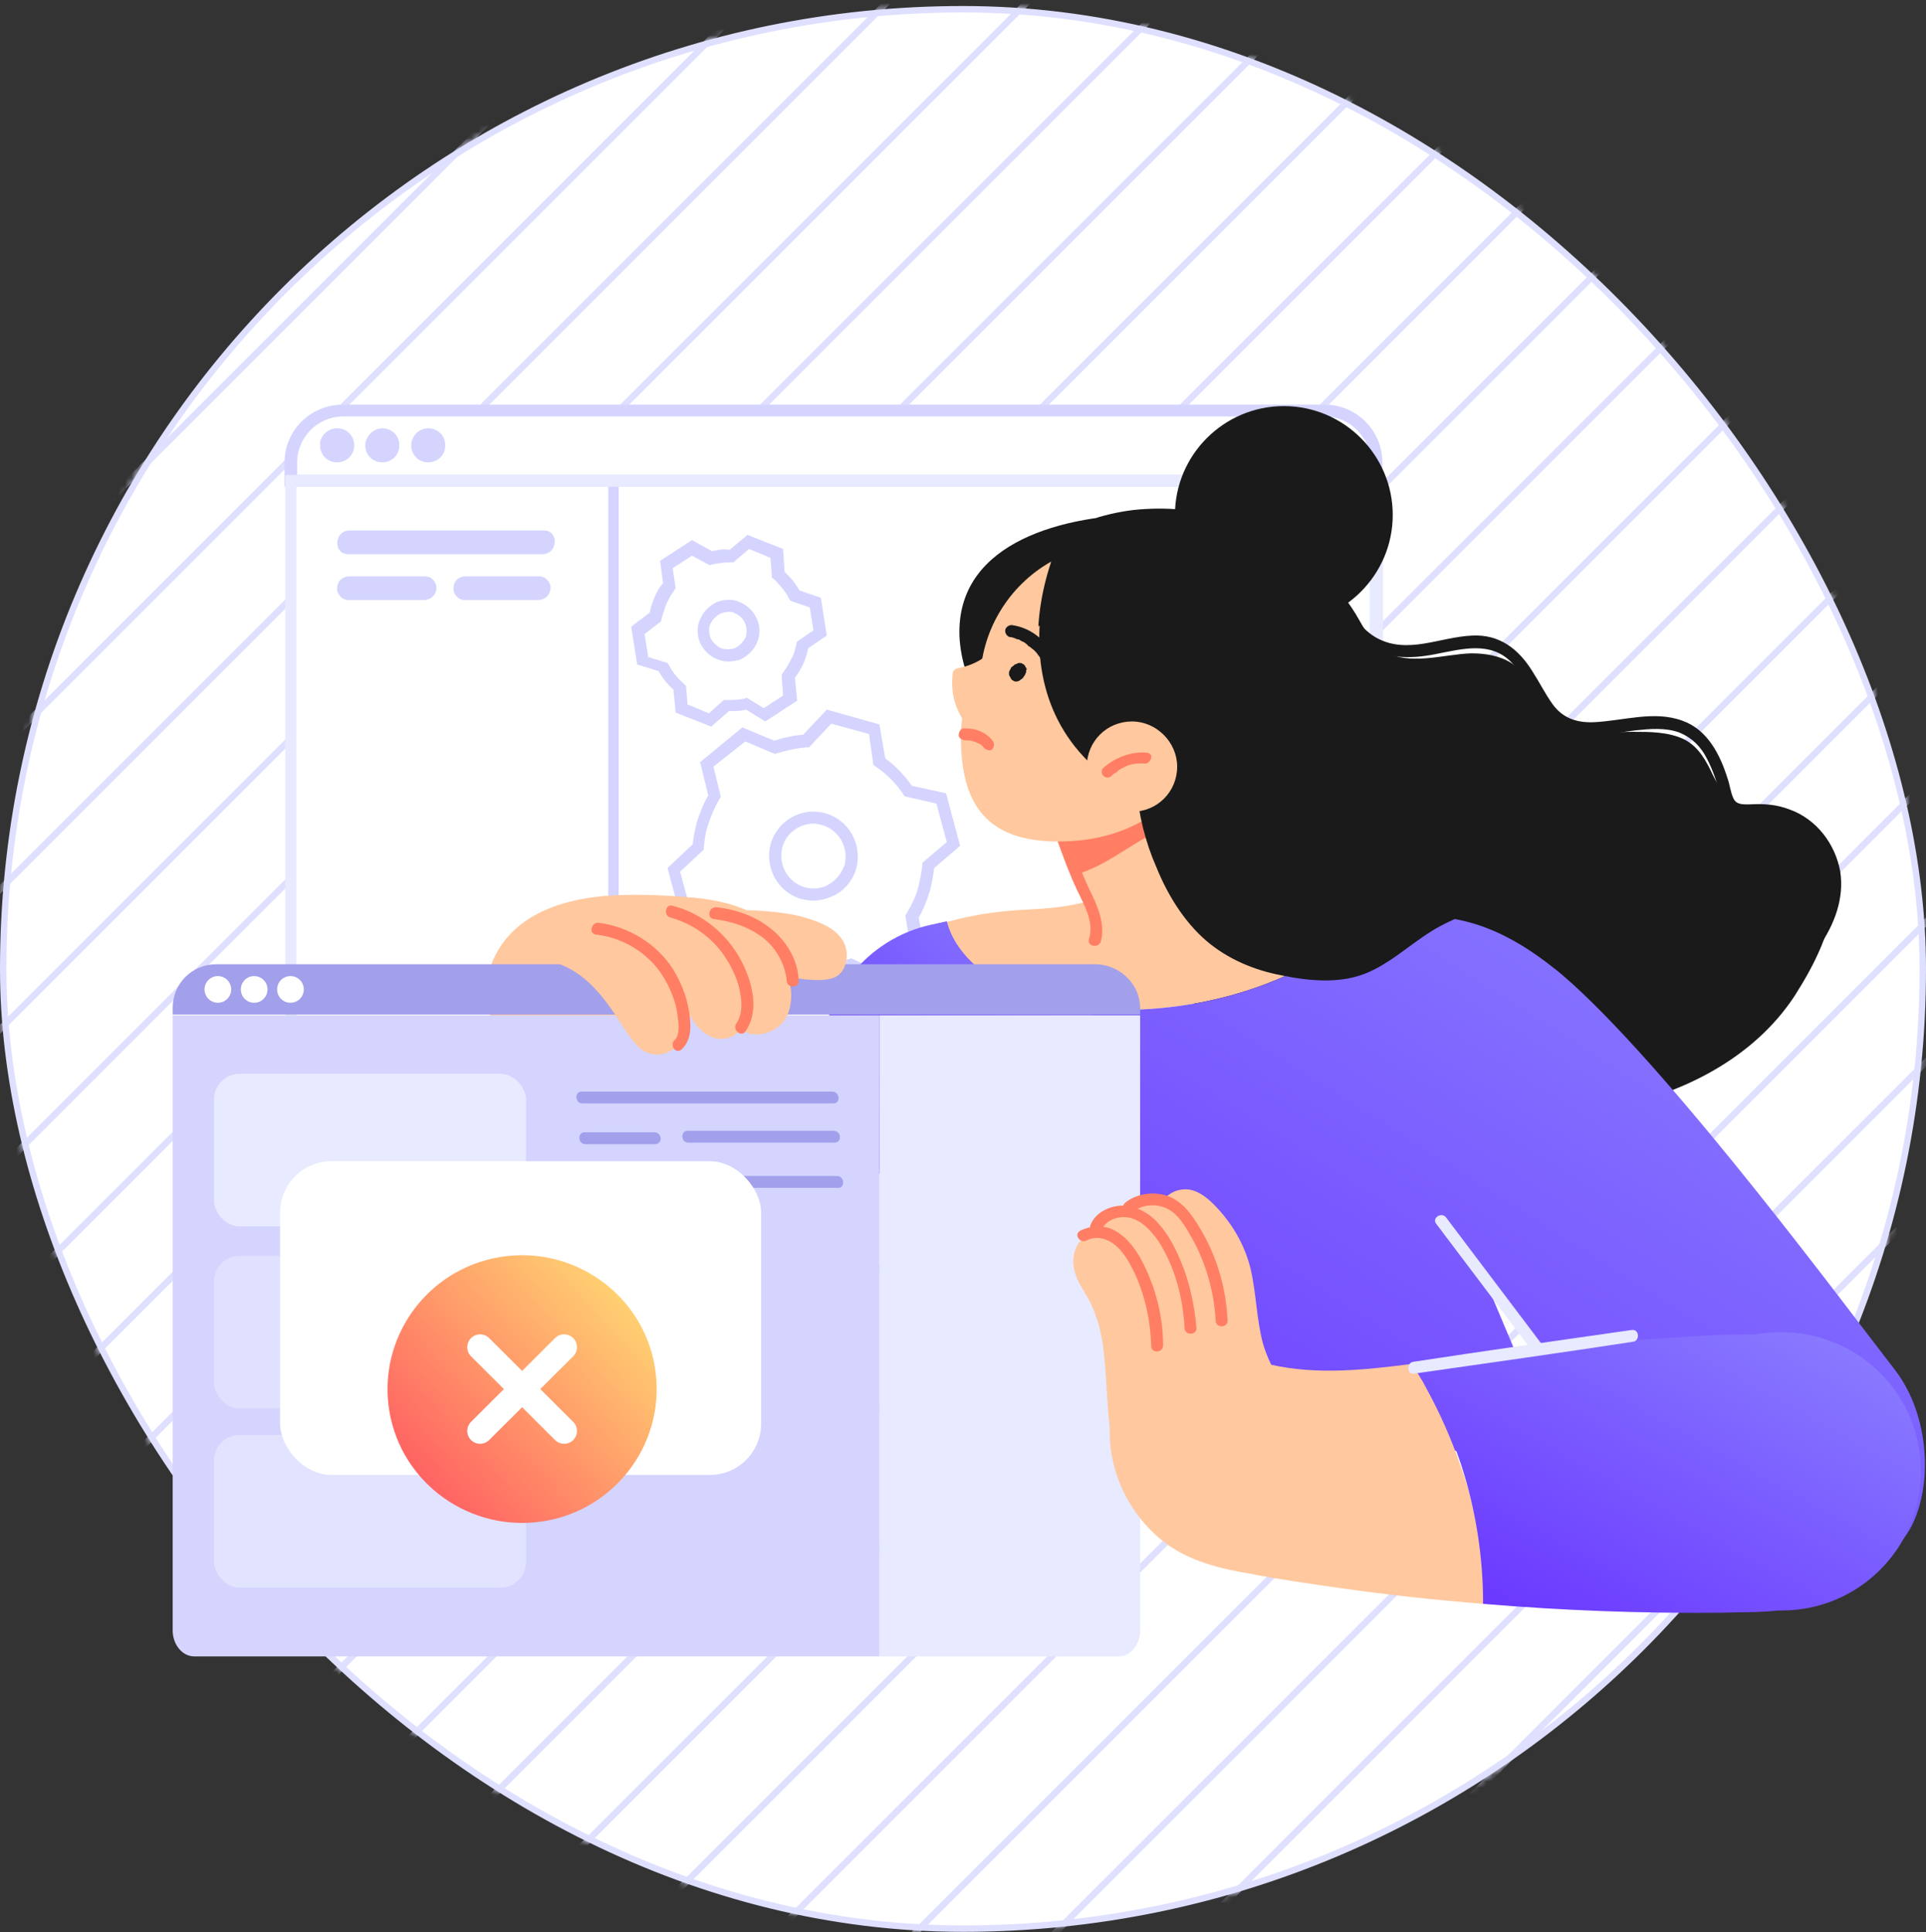
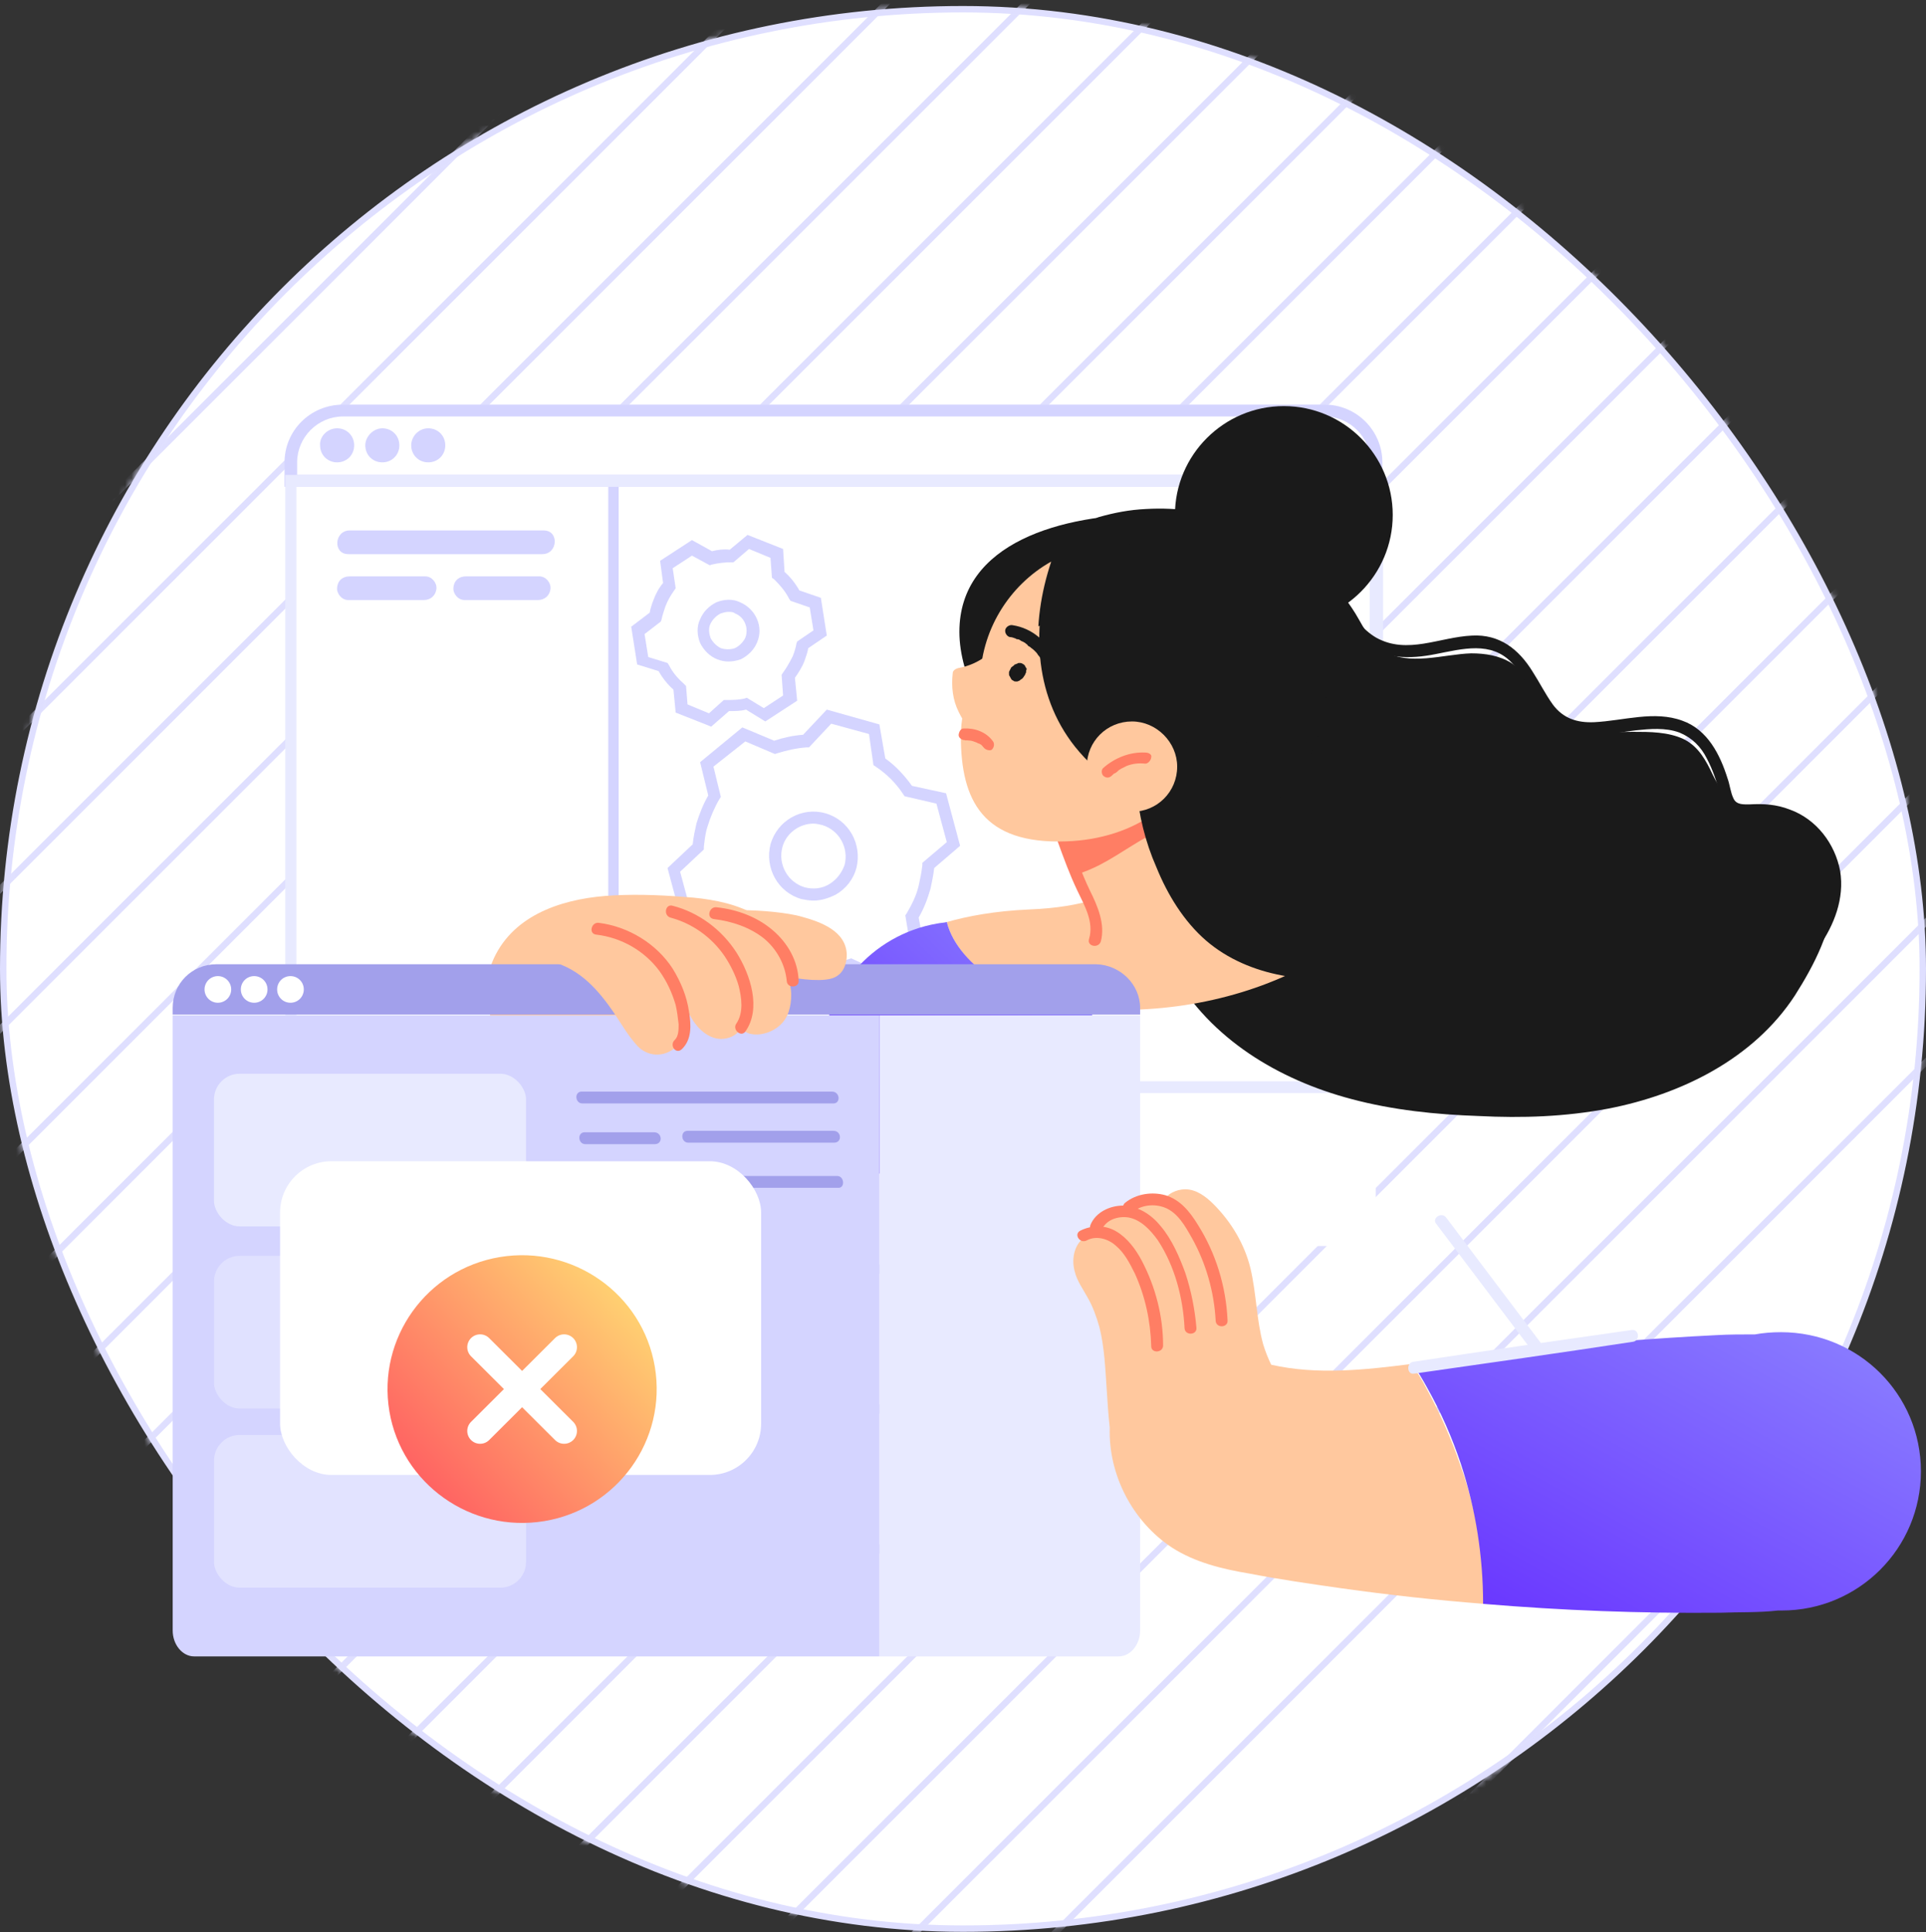
<svg xmlns="http://www.w3.org/2000/svg" width="300" height="301" viewBox="0 0 300 301" fill="none">
  <rect x="0" y="0" width="300" height="301" fill="#333333" stroke="none" />
  <rect x="0.5" y="1.436" width="299" height="299" rx="149.5" fill="white" stroke="#DFDFFF" />
  <mask id="mask0_357_27" style="mask-type:alpha" maskUnits="userSpaceOnUse" x="0" y="0" width="300" height="301">
    <rect x="0.5" y="1.436" width="299" height="299" rx="149.5" fill="white" stroke="#DFDFFF" />
  </mask>
  <g mask="url(#mask0_357_27)">
    <line x1="-298.046" y1="393.003" x2="174.699" y2="-79.742" stroke="#DFDFFF" />
    <line x1="-276.253" y1="393.003" x2="196.492" y2="-79.742" stroke="#DFDFFF" />
    <line x1="-254.46" y1="393.003" x2="218.285" y2="-79.742" stroke="#DFDFFF" />
    <line x1="-232.667" y1="393.003" x2="240.078" y2="-79.742" stroke="#DFDFFF" />
    <line x1="-210.874" y1="393.003" x2="261.872" y2="-79.742" stroke="#DFDFFF" />
    <line x1="-189.081" y1="393.003" x2="283.665" y2="-79.742" stroke="#DFDFFF" />
    <line x1="-167.288" y1="393.003" x2="305.458" y2="-79.742" stroke="#DFDFFF" />
    <line x1="-145.494" y1="393.003" x2="327.251" y2="-79.742" stroke="#DFDFFF" />
    <line x1="-123.701" y1="393.003" x2="349.044" y2="-79.742" stroke="#DFDFFF" />
    <line x1="-101.908" y1="393.003" x2="370.838" y2="-79.742" stroke="#DFDFFF" />
    <line x1="-80.115" y1="393.003" x2="392.631" y2="-79.742" stroke="#DFDFFF" />
    <line x1="-58.322" y1="393.003" x2="414.424" y2="-79.742" stroke="#DFDFFF" />
    <line x1="-36.528" y1="393.003" x2="436.217" y2="-79.742" stroke="#DFDFFF" />
    <line x1="-14.735" y1="393.003" x2="458.01" y2="-79.742" stroke="#DFDFFF" />
    <line x1="7.058" y1="393.003" x2="479.803" y2="-79.742" stroke="#DFDFFF" />
    <line x1="28.851" y1="393.003" x2="501.596" y2="-79.742" stroke="#DFDFFF" />
    <line x1="50.644" y1="393.003" x2="523.389" y2="-79.742" stroke="#DFDFFF" />
    <line x1="72.437" y1="393.003" x2="545.182" y2="-79.742" stroke="#DFDFFF" />
-     <line x1="94.23" y1="393.003" x2="566.976" y2="-79.742" stroke="#DFDFFF" />
    <line x1="116.023" y1="393.003" x2="588.769" y2="-79.742" stroke="#DFDFFF" />
  </g>
  <rect x="45.873" y="63.08" width="168.409" height="131.024" rx="2" fill="white" />
  <path d="M110.782 113.193L105.244 111.002L104.898 107.427C103.975 106.62 103.167 105.582 102.59 104.544L99.244 103.506L98.321 97.625L101.205 95.434C101.321 94.742 101.552 94.05 101.782 93.474C102.128 92.551 102.59 91.629 103.282 90.821L102.821 87.362L107.782 84.133L110.898 85.863C111.821 85.632 112.744 85.517 113.667 85.632L116.436 83.326L121.975 85.517L122.205 89.092C123.128 89.899 123.936 90.937 124.513 91.975L127.859 93.128L128.782 99.009L125.898 100.969C125.782 101.661 125.552 102.238 125.321 102.93C124.975 103.852 124.398 104.775 123.821 105.582L124.167 109.157L119.205 112.386L116.205 110.541C115.398 110.771 114.475 110.771 113.552 110.771L110.782 113.193ZM107.09 109.733L110.436 111.117L112.744 109.041H113.09C114.013 109.041 115.052 109.041 115.975 108.811L116.321 108.695L118.975 110.31L121.975 108.349L121.744 105.121L121.975 104.775C122.552 103.967 123.013 103.16 123.475 102.238C123.705 101.661 123.936 100.969 124.052 100.277L124.167 99.931L126.705 98.202L126.128 94.627L123.128 93.589L122.898 93.243C122.321 92.09 121.513 91.167 120.59 90.245L120.244 90.014L120.013 86.901L116.667 85.517L114.244 87.593H113.898C112.859 87.593 111.936 87.708 110.898 87.939L110.552 88.054L107.782 86.555L104.782 88.515L105.244 91.629L105.013 91.975C104.436 92.782 103.975 93.589 103.628 94.511C103.398 95.203 103.167 95.895 103.052 96.472L102.936 96.818L100.398 98.778L100.975 102.353L103.975 103.276L104.205 103.622C104.782 104.775 105.59 105.697 106.628 106.62L106.859 106.85L107.09 109.733ZM113.436 103.045C112.859 103.045 112.282 102.93 111.705 102.699C110.552 102.238 109.628 101.315 109.052 100.162C108.59 99.009 108.475 97.625 109.052 96.472C109.513 95.319 110.436 94.396 111.59 93.82C112.744 93.358 114.128 93.243 115.282 93.82C117.705 94.858 118.975 97.625 117.936 100.047C117.475 101.2 116.552 102.122 115.398 102.699C114.705 102.93 114.128 103.045 113.436 103.045ZM113.436 95.319C113.09 95.319 112.628 95.434 112.282 95.549C111.59 95.895 111.013 96.472 110.667 97.164C110.321 97.856 110.436 98.663 110.667 99.355C111.013 100.047 111.59 100.623 112.282 100.969C112.975 101.2 113.782 101.2 114.475 100.969C115.167 100.623 115.744 100.047 116.09 99.355C116.667 97.856 115.975 96.126 114.475 95.549C114.244 95.319 113.782 95.319 113.436 95.319Z" fill="#D4D4FF" />
  <path d="M124.975 156.206L116.783 153.899L115.629 148.595C114.014 147.442 112.629 146.058 111.475 144.328L106.167 143.406L103.975 135.218L107.898 131.528C108.014 130.375 108.244 129.337 108.475 128.299C108.937 126.8 109.514 125.301 110.321 123.917L109.052 118.728L115.629 113.308L120.59 115.384C121.975 114.923 123.475 114.577 125.09 114.461L128.783 110.54L136.975 112.847L137.898 118.151C139.514 119.305 140.898 120.804 142.052 122.418L147.36 123.571L149.552 131.759L145.514 135.218C145.398 136.256 145.167 137.409 144.937 138.447C144.475 140.061 143.898 141.561 143.09 142.944L144.129 148.249L137.552 153.669L132.706 151.362C131.321 151.824 129.937 152.17 128.437 152.285L124.975 156.206ZM118.283 152.4L124.167 154.015L127.398 150.325H127.744C129.244 150.209 130.86 149.863 132.244 149.402L132.59 149.287L137.09 151.362L141.821 147.442L141.014 142.598L141.244 142.252C142.052 140.869 142.744 139.485 143.09 137.986C143.321 136.948 143.552 135.91 143.667 134.757V134.411L147.475 131.182L145.86 125.186L140.898 124.033L140.667 123.687C139.514 121.957 138.129 120.573 136.398 119.42L136.052 119.189L135.36 114.346L129.475 112.732L126.014 116.422H125.667C124.052 116.537 122.552 116.883 121.052 117.344L120.706 117.459L116.09 115.499L111.129 119.42L112.283 124.148L112.052 124.494C111.244 125.878 110.667 127.261 110.206 128.76C109.86 129.798 109.744 130.951 109.629 131.989V132.335L105.937 135.795L107.552 141.791L112.398 142.714L112.629 143.06C113.783 144.789 115.167 146.173 116.898 147.326L117.244 147.557L118.283 152.4ZM126.706 140.292C126.129 140.292 125.437 140.177 124.86 140.061C121.167 139.024 119.09 135.218 120.014 131.528C121.052 127.838 124.86 125.647 128.552 126.685C132.244 127.723 134.321 131.528 133.398 135.218C132.937 136.948 131.783 138.447 130.167 139.37C129.014 139.946 127.86 140.292 126.706 140.292ZM126.706 128.299C124.514 128.299 122.437 129.798 121.86 131.989C121.167 134.642 122.667 137.409 125.321 138.216C126.59 138.562 127.975 138.447 129.129 137.755C130.283 137.063 131.09 136.025 131.552 134.757C132.244 132.105 130.744 129.337 128.09 128.53C127.629 128.415 127.167 128.299 126.706 128.299Z" fill="#D4D4FF" />
  <path d="M54.244 86.324C51.821 86.324 52.052 82.634 54.475 82.634H84.706C87.129 82.634 86.898 86.324 84.475 86.324H54.244Z" fill="#D4D4FF" />
  <path d="M72.59 89.784H84.013C85.052 89.784 85.859 90.821 85.744 91.744C85.629 92.782 84.821 93.474 83.782 93.474H72.359C71.321 93.474 70.513 92.436 70.629 91.513C70.744 90.36 71.552 89.784 72.59 89.784Z" fill="#D4D4FF" />
  <path d="M54.475 89.784H66.244C67.283 89.784 68.09 90.821 67.975 91.744C67.86 92.782 67.052 93.474 66.013 93.474H54.244C53.206 93.474 52.398 92.436 52.513 91.513C52.629 90.36 53.437 89.784 54.475 89.784Z" fill="#D4D4FF" />
  <path d="M94.744 74.908V169.352H96.359V75.023C96.129 73.985 94.744 73.985 94.744 74.908Z" fill="#D4D4FF" />
  <path d="M215.321 75.83H44.321V72.025C44.321 67.066 48.359 63.03 53.436 63.03H206.321C211.282 63.03 215.321 67.066 215.321 72.025V75.83ZM46.167 73.985H213.475V72.025C213.475 68.104 210.244 64.875 206.321 64.875H53.436C49.513 64.875 46.282 68.104 46.282 72.025V73.985H46.167Z" fill="#D4D4FF" />
  <path d="M206.321 170.274H53.437C48.475 170.274 44.437 166.238 44.437 161.28V73.985H215.437V161.28C215.321 166.238 211.283 170.274 206.321 170.274ZM46.167 75.83V161.28C46.167 165.2 49.398 168.429 53.321 168.429H206.206C210.129 168.429 213.36 165.2 213.36 161.28V75.83H46.167Z" fill="#E8EAFF" />
  <path d="M66.706 66.72C68.206 66.72 69.359 67.873 69.359 69.373C69.359 70.872 68.206 72.025 66.706 72.025C65.206 72.025 64.052 70.872 64.052 69.373C64.052 67.989 65.206 66.72 66.706 66.72Z" fill="#D4D4FF" />
  <path d="M59.552 66.72C61.052 66.72 62.206 67.873 62.206 69.373C62.206 70.872 61.052 72.025 59.552 72.025C58.052 72.025 56.898 70.872 56.898 69.373C56.898 67.989 58.167 66.72 59.552 66.72Z" fill="#D4D4FF" />
  <path d="M52.513 66.72C54.013 66.72 55.167 67.873 55.167 69.373C55.167 70.872 54.013 72.025 52.513 72.025C51.013 72.025 49.859 70.872 49.859 69.373C49.744 67.989 51.013 66.72 52.513 66.72Z" fill="#D4D4FF" />
  <path d="M285.59 139.139C285.475 144.789 282.59 150.325 279.59 155.053C273.129 164.97 261.821 170.505 250.514 172.696C243.821 173.965 237.129 174.195 230.321 173.849C223.629 173.619 216.937 172.927 210.475 171.197C199.167 168.199 188.552 161.856 182.667 151.478C176.783 140.984 176.09 128.876 175.975 117.229C175.975 110.771 175.86 104.083 173.667 97.971C171.821 92.897 167.552 87.362 170.783 82.057C170.321 81.596 170.321 80.789 171.129 80.558C173.552 79.866 175.975 79.405 178.514 79.29C188.437 78.713 198.475 82.288 205.744 89.092C207.59 90.821 209.206 92.666 210.59 94.742C212.09 96.933 213.129 99.816 215.437 101.315C219.36 103.852 224.898 101.892 229.167 101.776C231.36 101.776 233.552 102.122 235.398 103.276C237.59 104.775 238.744 107.081 240.129 109.272C241.629 111.578 243.59 113.077 246.36 113.654C249.014 114.231 251.667 114 254.321 114C256.975 114 259.86 114 262.283 115.153C264.59 116.306 265.744 118.497 266.783 120.688C267.937 122.995 269.09 124.955 271.744 125.647C273.937 126.224 276.36 126.224 278.552 126.8C280.744 127.377 283.86 129.337 284.783 131.413C285.821 133.95 285.706 136.371 285.59 139.139Z" fill="#1A1A1A" />
  <path d="M206.667 106.504C206.667 120.458 195.36 131.759 181.398 131.759C167.437 131.759 149.437 112.386 149.437 98.432C149.437 84.479 165.475 80.097 179.437 80.097C193.398 80.097 206.667 92.551 206.667 106.504Z" fill="#1A1A1A" />
  <path d="M214.283 142.714C211.398 145.481 208.167 147.788 204.706 149.748C194.321 155.629 181.744 158.051 169.744 157.128C164.437 156.667 159.129 155.399 154.629 152.516C151.514 150.555 148.398 147.326 147.475 143.636C150.706 142.714 154.975 141.907 160.283 141.676C169.283 141.33 172.86 139.139 172.86 139.139L194.321 136.602C194.321 136.602 204.59 141.907 212.667 142.483C213.244 142.714 213.821 142.714 214.283 142.714Z" fill="#FFC89E" />
  <path d="M201.59 146.75L173.898 149.056L167.667 136.371L163.398 127.723L162.359 125.647L177.59 122.995L177.706 123.11C179.09 124.148 180.475 125.301 181.513 126.569C182.552 127.838 183.244 129.222 184.167 130.49C185.09 131.874 186.359 132.797 188.09 133.142C189.706 133.488 191.436 133.143 193.052 132.797C193.167 132.797 193.282 132.797 193.398 132.797L201.59 146.75Z" fill="#FFC89E" />
  <path d="M181.744 128.876C177.936 130.375 174.821 132.912 171.244 134.757C170.09 135.334 168.821 135.91 167.436 136.256L163.167 127.607C163.513 127.607 163.975 127.607 164.321 127.607C166.167 127.607 168.129 127.723 169.975 127.723C173.667 127.838 177.475 127.953 181.052 127.146C182.321 126.915 182.898 128.53 181.744 128.876Z" fill="#FF7E64" />
  <path d="M169.744 138.678C168.475 136.025 167.552 133.373 166.513 130.606C166.052 129.452 164.321 130.029 164.783 131.182C165.706 133.719 166.629 136.256 167.783 138.678C168.936 141.099 170.436 143.636 169.629 146.289C169.283 147.442 171.129 147.788 171.475 146.635C172.167 143.982 171.013 141.215 169.744 138.678Z" fill="#FF7E64" />
  <path d="M186.013 114.692C186.013 124.724 176.667 130.721 166.052 131.067C153.129 131.528 149.667 124.724 149.667 114.692C149.667 104.659 157.859 96.472 167.898 96.472C177.936 96.587 186.013 104.659 186.013 114.692Z" fill="#FFC89E" />
  <path d="M159.36 102.007C158.667 104.198 157.86 106.389 156.821 108.465C156.36 109.503 155.783 110.54 155.206 111.578C154.744 112.386 154.283 113.423 153.475 114C151.514 115.153 150.014 112.27 149.321 110.886C148.398 109.041 148.167 106.966 148.398 104.89C148.398 104.429 148.86 104.198 149.206 104.083C152.667 103.506 155.667 101.085 157.052 97.74C157.283 97.164 157.86 97.164 158.321 97.394C159.014 97.279 159.706 97.856 159.821 98.663C160.283 99.701 159.706 100.969 159.36 102.007Z" fill="#FFC89E" />
-   <path d="M295.052 241.194C289.052 246.153 276.359 247.536 265.167 241.886C253.975 236.235 230.09 196.451 230.09 196.451L242.552 226.088C242.552 226.088 168.129 225.742 167.552 225.857C167.206 225.857 155.436 203.485 146.667 186.649C141.359 176.617 137.206 168.545 137.206 168.545L141.821 145.135C142.859 144.789 144.244 144.328 145.975 143.867C146.436 143.752 146.898 143.636 147.475 143.521C148.398 147.326 151.513 150.555 154.629 152.516C159.129 155.399 164.436 156.667 169.744 157.128C181.744 158.051 194.321 155.629 204.706 149.748C208.167 147.788 211.398 145.366 214.282 142.714C218.436 142.829 223.052 142.137 228.706 143.636C232.629 144.674 236.898 146.75 241.859 150.671C242.782 151.362 243.706 152.17 244.744 153.092C261.475 168.199 288.59 204.985 295.167 213.403C301.744 221.936 301.052 236.235 295.052 241.194Z" fill="url(#paint0_linear_357_27)" />
  <path d="M180.475 127.146C178.513 127.723 176.552 128.069 174.359 128.069C162.359 128.069 152.667 118.382 152.667 106.389C152.667 98.317 157.167 91.167 163.744 87.477C160.513 97.164 160.629 108.004 167.321 116.306C169.167 118.613 171.359 120.573 173.667 122.418C175.859 124.148 178.167 125.762 180.475 127.146Z" fill="#FFC89E" />
  <path d="M193.513 132.797C193.398 132.797 193.283 132.797 193.167 132.797C191.552 133.027 189.821 133.373 188.206 133.143C187.167 132.912 186.244 132.566 185.552 131.874C183.936 131.067 182.321 130.029 181.052 128.76C179.321 127.146 178.052 125.07 176.206 123.456C175.282 122.649 176.436 121.265 177.359 121.957C178.398 121.611 179.436 121.726 180.359 122.418L186.936 121.265L193.513 132.797Z" fill="#1A1A1A" />
  <path d="M216.936 80.212C216.936 89.553 209.321 97.164 199.975 97.164C190.629 97.164 183.013 89.553 183.013 80.212C183.013 70.872 190.629 63.261 199.975 63.261C209.321 63.261 216.936 70.872 216.936 80.212Z" fill="#1A1A1A" />
  <path d="M196.167 106.389C196.167 115.384 190.744 122.995 183.013 126.339C182.206 126.685 181.398 126.915 180.59 127.146C178.167 125.762 175.975 124.148 173.782 122.418C171.475 120.573 169.282 118.613 167.436 116.306C160.859 108.004 160.744 97.164 163.859 87.477C164.667 87.016 165.475 86.67 166.282 86.324C168.821 85.286 171.59 84.71 174.475 84.71C186.359 84.71 196.167 94.396 196.167 106.389Z" fill="#1A1A1A" />
  <path d="M171.36 165.2C171.36 177.193 161.667 186.88 149.667 186.88C148.629 186.88 147.706 186.765 146.667 186.649C136.052 185.265 127.975 176.156 127.975 165.2C127.975 154.476 135.821 145.597 145.975 143.867C146.552 143.752 147.014 143.752 147.475 143.636C148.398 147.326 151.514 150.44 154.629 152.516C159.129 155.399 164.437 156.667 169.744 157.128C170.783 159.665 171.36 162.433 171.36 165.2Z" fill="url(#paint1_linear_357_27)" />
  <path d="M235.398 139.139C235.167 140.984 232.744 141.215 231.359 141.561C228.936 142.137 226.628 143.06 224.436 144.213C220.513 146.289 217.398 149.517 213.359 151.362C209.09 153.323 204.128 152.862 199.628 151.939C195.359 151.132 191.205 149.402 187.859 146.519C184.398 143.521 181.859 139.37 180.128 135.103C178.398 131.182 177.359 126.915 177.013 122.649C176.205 122.303 176.205 121.15 176.898 120.919C177.128 119.996 178.629 119.881 178.744 121.034C178.744 121.15 178.744 121.15 178.744 121.265C189.129 124.033 199.859 125.878 210.244 128.415C214.975 129.568 219.705 130.951 224.205 132.566C226.513 133.373 228.821 134.411 231.128 135.449C232.628 136.141 235.744 137.063 235.398 139.139Z" fill="#1A1A1A" />
  <path d="M183.36 119.42C183.36 123.341 180.244 126.454 176.321 126.454C172.398 126.454 169.283 123.341 169.283 119.42C169.283 115.499 172.398 112.386 176.321 112.386C180.129 112.386 183.36 115.614 183.36 119.42Z" fill="#FFC89E" />
  <path d="M119.09 144.559C119.898 147.442 118.744 150.555 116.898 152.977C114.59 156.09 111.013 158.281 107.436 159.896C100.398 163.125 92.09 165.431 84.359 164.047C80.898 163.355 77.782 161.741 76.398 158.281C75.244 155.168 75.706 151.593 77.206 148.71C80.667 142.022 88.513 139.831 95.552 139.485C99.706 139.254 103.975 139.485 108.013 139.831C111.475 140.177 114.936 140.869 118.052 142.714C118.398 142.944 118.744 143.06 118.975 143.29C119.667 143.636 119.552 144.213 119.09 144.559Z" fill="#FFC89E" />
  <path d="M177.59 157.013V158.051H26.898V157.013C26.898 153.208 29.898 150.209 33.706 150.209H170.783C174.475 150.325 177.59 153.323 177.59 157.013Z" fill="#A2A0EB" />
  <path d="M177.59 158.166V253.994C177.59 256.185 176.09 258.03 174.244 258.03H136.975V158.166H177.59Z" fill="#E8EAFF" />
  <path d="M136.975 158.166V258.03H30.244C28.398 258.03 26.898 256.185 26.898 253.994V158.166H136.975Z" fill="#D4D4FF" />
  <path d="M231.129 249.843C223.744 249.266 216.359 248.459 208.975 247.421C204.129 246.729 199.282 246.037 194.552 245.115C190.398 244.423 186.129 243.385 182.552 241.079C176.436 237.043 172.629 229.778 172.859 222.397C172.629 220.322 172.513 218.477 172.398 216.632C172.167 213.287 172.052 209.943 171.244 206.714C170.782 205.1 170.206 203.485 169.398 202.102C168.706 200.833 167.782 199.565 167.436 198.181C166.744 195.875 167.436 192.992 170.09 192.184C170.436 192.069 170.667 192.069 171.013 192.069C171.59 190.224 173.321 189.186 175.167 189.071C175.167 188.956 175.282 188.84 175.282 188.725C176.552 186.765 179.09 186.419 181.167 187.226C181.744 185.957 183.244 185.266 184.629 185.266C186.359 185.266 187.859 186.419 189.013 187.572C191.782 190.339 193.859 193.799 194.782 197.604C195.706 201.525 195.706 205.561 196.744 209.367C197.09 210.52 197.552 211.673 198.013 212.595C205.167 214.21 212.552 213.403 219.821 212.48C220.744 213.749 221.552 215.017 222.244 216.401C224.321 220.206 226.052 224.127 227.436 228.163C229.975 235.082 231.129 242.462 231.129 249.843Z" fill="#FFC89E" />
  <path d="M159.705 103.852C159.705 103.737 159.59 103.622 159.475 103.506C159.359 103.506 159.359 103.391 159.244 103.391C159.129 103.276 158.898 103.276 158.782 103.276C158.667 103.276 158.552 103.276 158.436 103.391C158.321 103.391 158.205 103.506 158.09 103.506C157.975 103.506 157.975 103.622 157.975 103.622C157.859 103.737 157.629 103.852 157.513 103.967C157.398 104.198 157.282 104.429 157.167 104.659C157.167 104.775 157.167 104.89 157.167 105.005C157.167 105.121 157.167 105.236 157.282 105.351C157.398 105.582 157.513 105.813 157.629 105.928C157.744 105.928 157.744 106.043 157.859 106.043C157.975 106.158 158.09 106.158 158.205 106.158C158.321 106.158 158.321 106.158 158.436 106.158C158.552 106.158 158.667 106.043 158.782 106.043C159.013 105.813 159.129 105.813 159.244 105.697C159.475 105.467 159.475 105.351 159.59 105.236C159.705 105.121 159.705 104.89 159.821 104.775C159.821 104.544 159.821 104.429 159.936 104.198C159.821 104.083 159.821 103.967 159.705 103.852Z" fill="#1A1A1A" />
  <path d="M164.321 102.699C163.167 99.931 160.744 97.856 157.744 97.394C157.283 97.279 156.706 97.625 156.59 98.086C156.475 98.548 156.821 99.124 157.283 99.24C157.629 99.24 157.859 99.355 158.206 99.47C158.321 99.585 158.436 99.585 158.552 99.585C158.667 99.585 158.898 99.701 159.013 99.816C159.244 99.931 159.59 100.047 159.821 100.277C159.936 100.393 160.052 100.393 160.052 100.508C160.167 100.623 160.283 100.739 160.398 100.739C160.629 100.969 160.859 101.085 161.09 101.315C161.206 101.43 161.206 101.43 161.321 101.546C161.436 101.661 161.552 101.776 161.667 102.007C161.898 102.238 162.013 102.468 162.244 102.814C162.359 102.93 162.359 103.045 162.475 103.16C162.59 103.391 162.59 103.506 162.59 103.506C162.821 103.967 163.283 104.313 163.744 104.083C164.206 103.737 164.436 103.276 164.321 102.699Z" fill="#1A1A1A" />
  <path d="M178.398 117.229C175.975 117.114 173.667 118.036 171.821 119.65C171.475 119.996 171.59 120.688 171.936 120.919C172.398 121.265 172.859 121.15 173.205 120.804C173.436 120.573 173.552 120.458 173.667 120.458C173.898 120.342 174.129 120.112 174.244 119.996C174.359 119.881 174.475 119.881 174.59 119.766C175.052 119.535 175.282 119.42 175.513 119.305C176.436 118.959 177.359 118.843 178.398 118.959C178.859 118.959 179.321 118.382 179.321 117.921C179.436 117.575 178.975 117.229 178.398 117.229Z" fill="#FF7E64" />
  <path d="M153.237 116.467C153.164 116.378 153.164 116.378 153.09 116.29C152.943 116.112 152.796 115.935 152.633 115.92C152.56 115.831 152.56 115.831 152.397 115.816C152.161 115.712 152.087 115.623 151.925 115.608C151.851 115.519 151.762 115.593 151.689 115.504C151.29 115.385 151.29 115.385 151.127 115.37C150.964 115.355 150.802 115.339 150.639 115.324C150.476 115.309 150.387 115.382 150.314 115.294C149.899 115.337 149.28 114.952 149.326 114.465C149.373 113.979 149.671 113.434 150.159 113.48C151.89 113.396 153.633 114.05 154.647 115.454C154.941 115.808 154.879 116.457 154.434 116.824C154.093 116.956 153.532 116.822 153.237 116.467Z" fill="#FF7E64" />
  <path d="M299.206 229.201C299.206 241.194 289.513 250.881 277.513 250.881C277.283 250.881 277.167 250.881 276.937 250.881C273.937 251.226 270.821 251.111 267.937 251.226C255.59 251.342 243.36 250.881 231.013 249.843C231.013 242.462 229.86 235.082 227.552 228.048C226.167 223.896 224.437 219.976 222.36 216.286C221.667 215.017 220.86 213.633 219.937 212.365C221.09 212.25 222.129 212.019 223.167 211.904C232.975 210.635 242.898 209.597 252.706 208.905C257.552 208.559 262.513 208.213 267.36 207.983C269.321 207.868 271.398 207.868 273.36 207.868C274.629 207.637 276.013 207.522 277.398 207.522C289.513 207.522 299.206 217.208 299.206 229.201Z" fill="url(#paint2_linear_357_27)" />
  <path d="M177.821 196.336C176.898 194.606 175.629 192.876 173.898 191.839C172.167 190.801 170.09 190.801 168.244 191.723C167.206 192.3 168.244 193.799 169.283 193.222C170.783 192.415 172.629 192.992 173.783 194.03C175.167 195.183 175.975 196.797 176.783 198.412C178.398 201.986 179.206 205.792 179.321 209.713C179.321 210.866 181.167 210.75 181.167 209.597C181.167 205.1 180.013 200.487 177.821 196.336Z" fill="#FF7E64" />
  <path d="M184.628 198.296C183.705 195.759 182.552 193.107 180.821 191.031C179.321 189.186 177.359 187.918 174.936 187.802C172.859 187.802 170.667 188.84 169.859 190.801C169.398 191.954 171.128 192.761 171.59 191.608C172.282 189.993 174.128 189.417 175.744 189.648C177.705 189.993 179.205 191.608 180.359 193.222C183.013 197.258 184.282 202.217 184.513 206.945C184.628 208.098 186.475 207.983 186.359 206.83C186.128 204.062 185.552 201.064 184.628 198.296Z" fill="#FF7E64" />
  <path d="M186.59 190.801C185.321 188.725 183.821 186.88 181.513 186.188C179.436 185.611 177.013 185.957 175.283 187.341C174.359 188.033 175.398 189.648 176.321 188.84C177.821 187.687 179.783 187.457 181.513 188.148C183.475 188.956 184.629 191.031 185.667 192.876C187.859 196.797 189.129 201.295 189.359 205.792C189.475 206.945 191.321 206.83 191.206 205.677C190.975 200.372 189.359 195.183 186.59 190.801Z" fill="#FF7E64" />
  <path d="M286.629 135.679C285.821 131.413 282.936 127.607 278.783 126.108C276.706 125.301 274.744 125.186 272.552 125.301C271.629 125.301 270.475 125.416 270.013 124.378C269.552 123.456 269.436 122.187 269.09 121.265C267.936 117.575 265.975 113.654 262.052 112.27C257.667 110.656 252.936 112.27 248.321 112.501C245.667 112.616 243.475 111.924 241.86 109.733C240.706 108.119 239.783 106.274 238.744 104.659C236.552 101.085 233.552 98.778 229.283 99.009C224.206 99.24 219.244 102.007 214.398 99.355C212.206 98.086 210.936 96.126 209.552 94.166C208.398 92.551 207.013 90.937 204.936 90.821C203.783 90.706 203.321 92.551 204.59 92.666C206.436 92.782 207.475 94.396 208.513 95.895C209.552 97.51 210.59 99.009 212.206 100.162C215.667 102.699 219.59 102.699 223.629 101.892C227.783 101.085 232.283 99.816 235.513 103.276C238.167 106.158 239.09 110.195 242.206 112.732C245.667 115.614 250.744 114.231 254.783 113.769C256.975 113.539 259.398 113.308 261.59 114.115C263.552 114.923 264.936 116.306 265.86 118.151C266.783 119.881 267.36 121.726 267.936 123.571C268.398 125.301 268.86 126.915 270.936 127.377C272.898 127.838 274.86 127.261 276.821 127.723C279.013 128.184 280.975 129.452 282.475 131.067C285.821 134.872 285.706 140.177 283.283 144.444C282.129 146.519 280.513 148.249 278.898 149.979C277.167 151.708 275.321 154.015 273.013 154.822C271.86 155.283 272.436 157.013 273.59 156.552C275.667 155.745 277.283 154.015 278.783 152.516C280.398 151.017 281.898 149.402 283.283 147.557C285.706 144.098 287.321 139.946 286.629 135.679Z" fill="#1A1A1A" />
  <path d="M131.898 148.71C131.898 150.094 131.436 151.478 130.167 152.17C128.552 153.092 124.513 152.516 122.782 152.17C123.013 153.092 123.244 154.015 123.244 154.937C123.244 156.782 122.782 158.627 121.398 159.781C120.244 160.818 118.398 161.395 116.898 161.049C116.321 160.934 115.859 160.588 115.398 160.242C114.936 160.934 114.244 161.51 113.205 161.741C110.782 162.318 108.705 160.357 107.667 158.512C106.398 156.206 105.59 153.784 104.436 151.478C102.821 148.249 100.975 147.788 99.821 147.788C101.782 149.402 103.282 151.478 104.436 153.554C106.052 156.436 108.59 161.164 104.667 163.586C102.821 164.739 100.744 164.393 99.359 163.009C97.859 161.395 96.821 159.55 95.667 157.82C93.359 154.476 90.475 150.901 85.744 149.748C85.052 149.633 84.821 149.056 84.936 148.595C84.821 148.48 84.821 148.249 84.821 148.134C85.052 146.173 87.013 144.674 89.321 144.328C90.59 144.098 91.859 144.213 93.129 144.444C96.244 141.215 101.436 140.407 105.821 141.561C106.398 141.676 106.975 141.907 107.436 142.137C108.821 142.022 110.321 142.022 111.705 142.368C112.975 141.907 114.705 141.791 115.859 141.791C118.282 141.791 122.667 142.137 124.975 142.829C127.859 143.636 131.782 145.02 131.898 148.71Z" fill="#FFC89E" />
  <path d="M33.936 156.206C35.083 156.206 36.013 155.276 36.013 154.13C36.013 152.984 35.083 152.054 33.936 152.054C32.789 152.054 31.859 152.984 31.859 154.13C31.859 155.276 32.789 156.206 33.936 156.206Z" fill="white" />
  <path d="M39.59 152.054C38.436 152.054 37.513 152.977 37.513 154.13C37.513 155.283 38.436 156.206 39.59 156.206C40.744 156.206 41.667 155.283 41.667 154.13C41.667 152.977 40.744 152.054 39.59 152.054Z" fill="white" />
  <path d="M45.244 152.054C44.09 152.054 43.167 152.977 43.167 154.13C43.167 155.283 44.09 156.206 45.244 156.206C46.398 156.206 47.321 155.283 47.321 154.13C47.321 152.977 46.398 152.054 45.244 152.054Z" fill="white" />
  <path d="M107.321 157.59C106.975 155.168 106.052 152.977 104.783 150.901C102.244 146.98 97.859 144.328 93.244 143.752C92.09 143.636 91.629 145.481 92.898 145.597C96.821 146.058 100.398 148.134 102.706 151.247C103.859 152.862 104.667 154.591 105.244 156.552C105.475 157.59 105.59 158.512 105.706 159.55C105.706 160.357 105.706 161.395 105.129 161.972C104.206 162.779 105.244 164.278 106.167 163.471C107.783 161.972 107.667 159.665 107.321 157.59Z" fill="#FF7E64" />
  <path d="M114.706 148.364C112.398 144.789 108.821 142.137 104.783 141.099C103.629 140.753 103.283 142.598 104.437 142.944C107.898 143.867 110.898 146.058 112.86 148.941C113.783 150.325 114.59 151.939 115.052 153.554C115.514 155.399 115.86 157.705 114.706 159.435C114.014 160.357 115.398 161.626 116.09 160.703C118.629 157.128 116.898 151.824 114.706 148.364Z" fill="#FF7E64" />
  <path d="M120.36 144.905C117.936 142.829 114.821 141.676 111.59 141.33C110.436 141.215 109.975 143.06 111.244 143.175C114.013 143.521 116.783 144.444 118.975 146.173C120.936 147.788 122.321 150.209 122.552 152.862C122.667 154.015 124.513 153.899 124.398 152.746C124.283 149.633 122.667 146.865 120.36 144.905Z" fill="#FF7E64" />
  <path d="M129.59 170.044H90.59C89.436 170.044 89.552 171.889 90.706 171.889H129.821C130.975 171.889 130.859 170.044 129.59 170.044Z" fill="#A2A0EB" />
  <path d="M101.898 176.386H91.052C89.898 176.386 90.013 178.231 91.167 178.231H102.013C103.282 178.231 103.167 176.386 101.898 176.386Z" fill="#A2A0EB" />
  <path d="M129.821 176.156H107.09C105.936 176.156 106.052 178.001 107.206 178.001H129.936C131.206 178.001 131.09 176.156 129.821 176.156Z" fill="#A2A0EB" />
  <path d="M130.398 183.19H91.744C90.59 183.19 90.706 185.035 91.859 185.035H130.513C131.667 185.15 131.552 183.19 130.398 183.19Z" fill="#A2A0EB" />
  <path d="M254.206 207.176C242.898 208.79 231.475 210.404 220.167 212.134C219.013 212.25 219.129 214.21 220.283 213.979C231.59 212.365 243.013 210.75 254.321 209.021C255.475 208.905 255.36 207.06 254.206 207.176Z" fill="#E8EAFF" />
  <path d="M240.129 209.367C235.167 202.794 230.205 196.221 225.244 189.648C224.552 188.725 222.936 189.763 223.744 190.685C228.705 197.258 233.667 203.831 238.629 210.404C239.321 211.442 240.821 210.404 240.129 209.367Z" fill="#E8EAFF" />
  <rect x="33.331" y="167.265" width="48.605" height="23.78" rx="4" fill="#E8EAFF" />
  <rect opacity="0.6" x="33.331" y="195.632" width="48.605" height="23.78" rx="4" fill="#E8EAFF" />
  <rect opacity="0.7" x="33.331" y="223.541" width="48.605" height="23.78" rx="4" fill="#E8EAFF" />
  <rect x="43.624" y="180.893" width="74.933" height="48.87" rx="8" fill="white" />
  <path d="M102 212.919C103.91 224.317 96.175 235.051 84.811 236.95C73.352 238.85 62.561 231.156 60.651 219.853C58.741 208.455 66.476 197.722 77.84 195.823C89.204 193.923 100.091 201.522 102 212.919Z" fill="url(#paint3_linear_357_27)" />
  <path d="M87.869 209.86L74.782 222.91" stroke="white" stroke-width="4" stroke-linecap="round" />
  <path d="M87.869 222.91L74.782 209.86" stroke="white" stroke-width="4" stroke-linecap="round" />
  <defs>
    <linearGradient id="paint0_linear_357_27" x1="299.831" y1="142.652" x2="206.808" y2="289.613" gradientUnits="userSpaceOnUse">
      <stop stop-color="#8C82FF" />
      <stop offset="1" stop-color="#6731FF" />
    </linearGradient>
    <linearGradient id="paint1_linear_357_27" x1="171.36" y1="143.636" x2="128.109" y2="187.013" gradientUnits="userSpaceOnUse">
      <stop stop-color="#8C82FF" />
      <stop offset="1" stop-color="#6731FF" />
    </linearGradient>
    <linearGradient id="paint2_linear_357_27" x1="299.206" y1="207.522" x2="262.212" y2="274.569" gradientUnits="userSpaceOnUse">
      <stop stop-color="#8C82FF" />
      <stop offset="1" stop-color="#6731FF" />
    </linearGradient>
    <linearGradient id="paint3_linear_357_27" x1="60.361" y1="237.238" x2="104.008" y2="197.414" gradientUnits="userSpaceOnUse">
      <stop stop-color="#FF4D5F" />
      <stop offset="0.878" stop-color="#FFD372" />
    </linearGradient>
  </defs>
</svg>